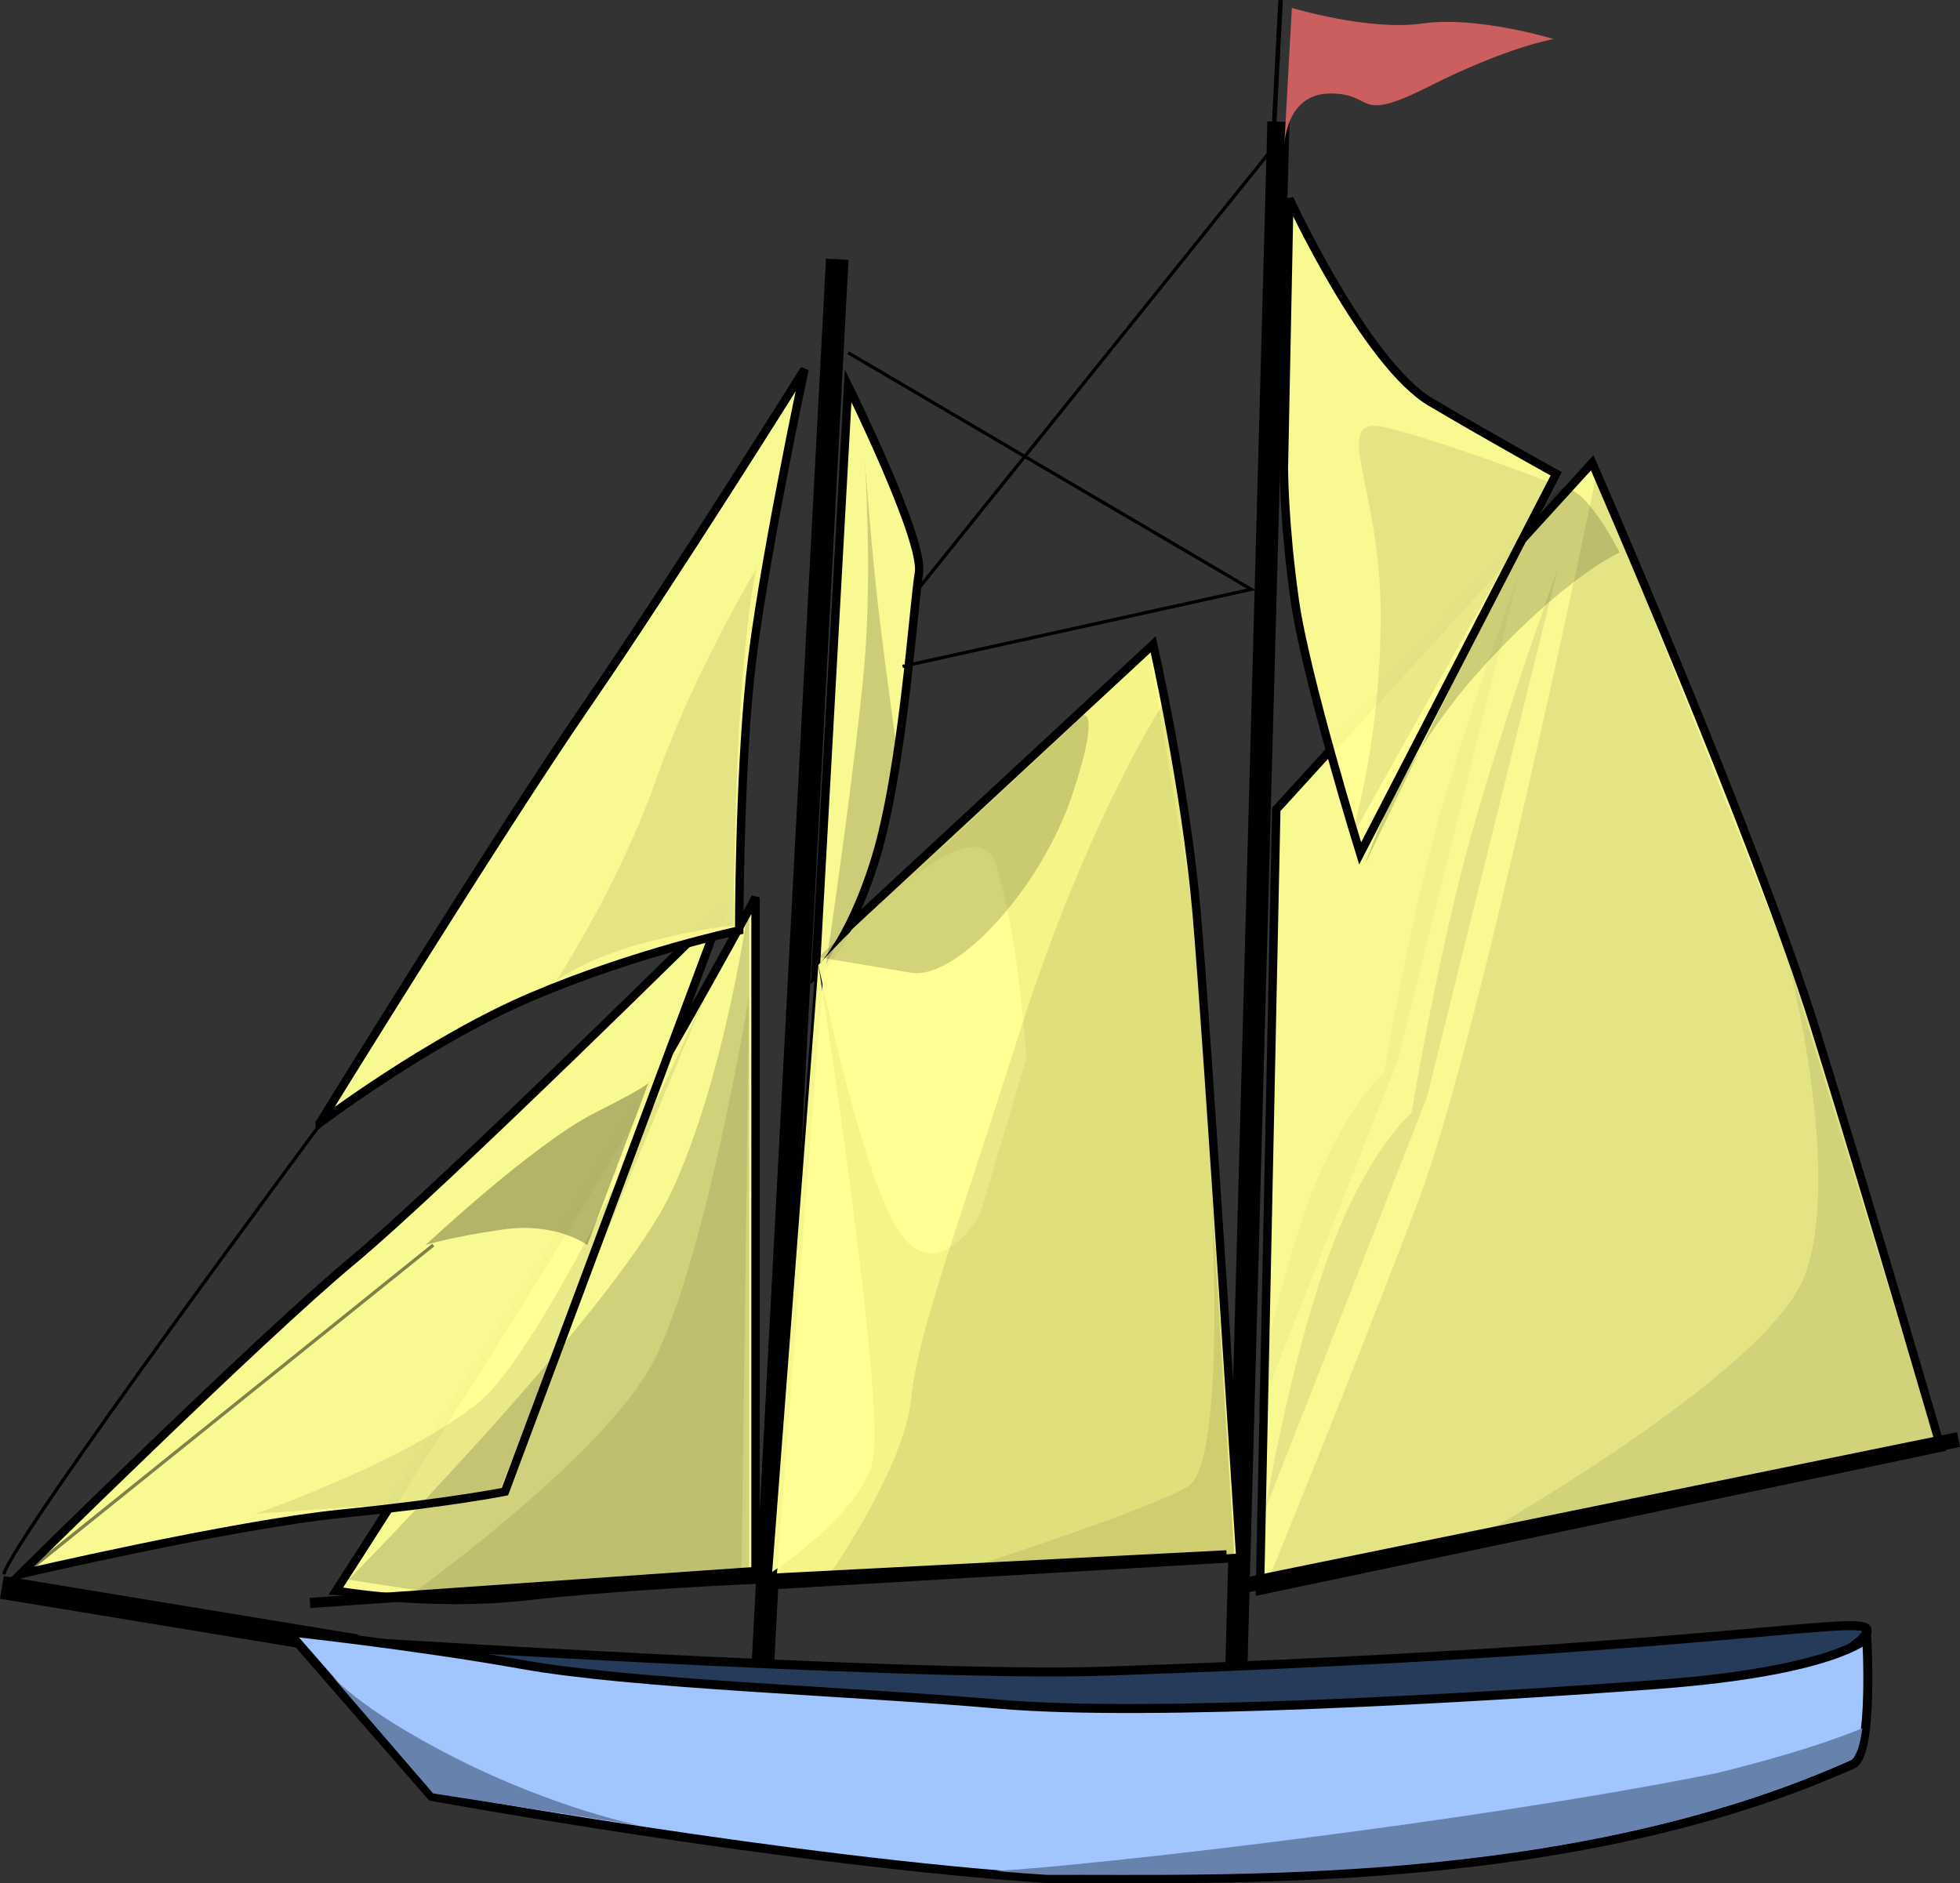
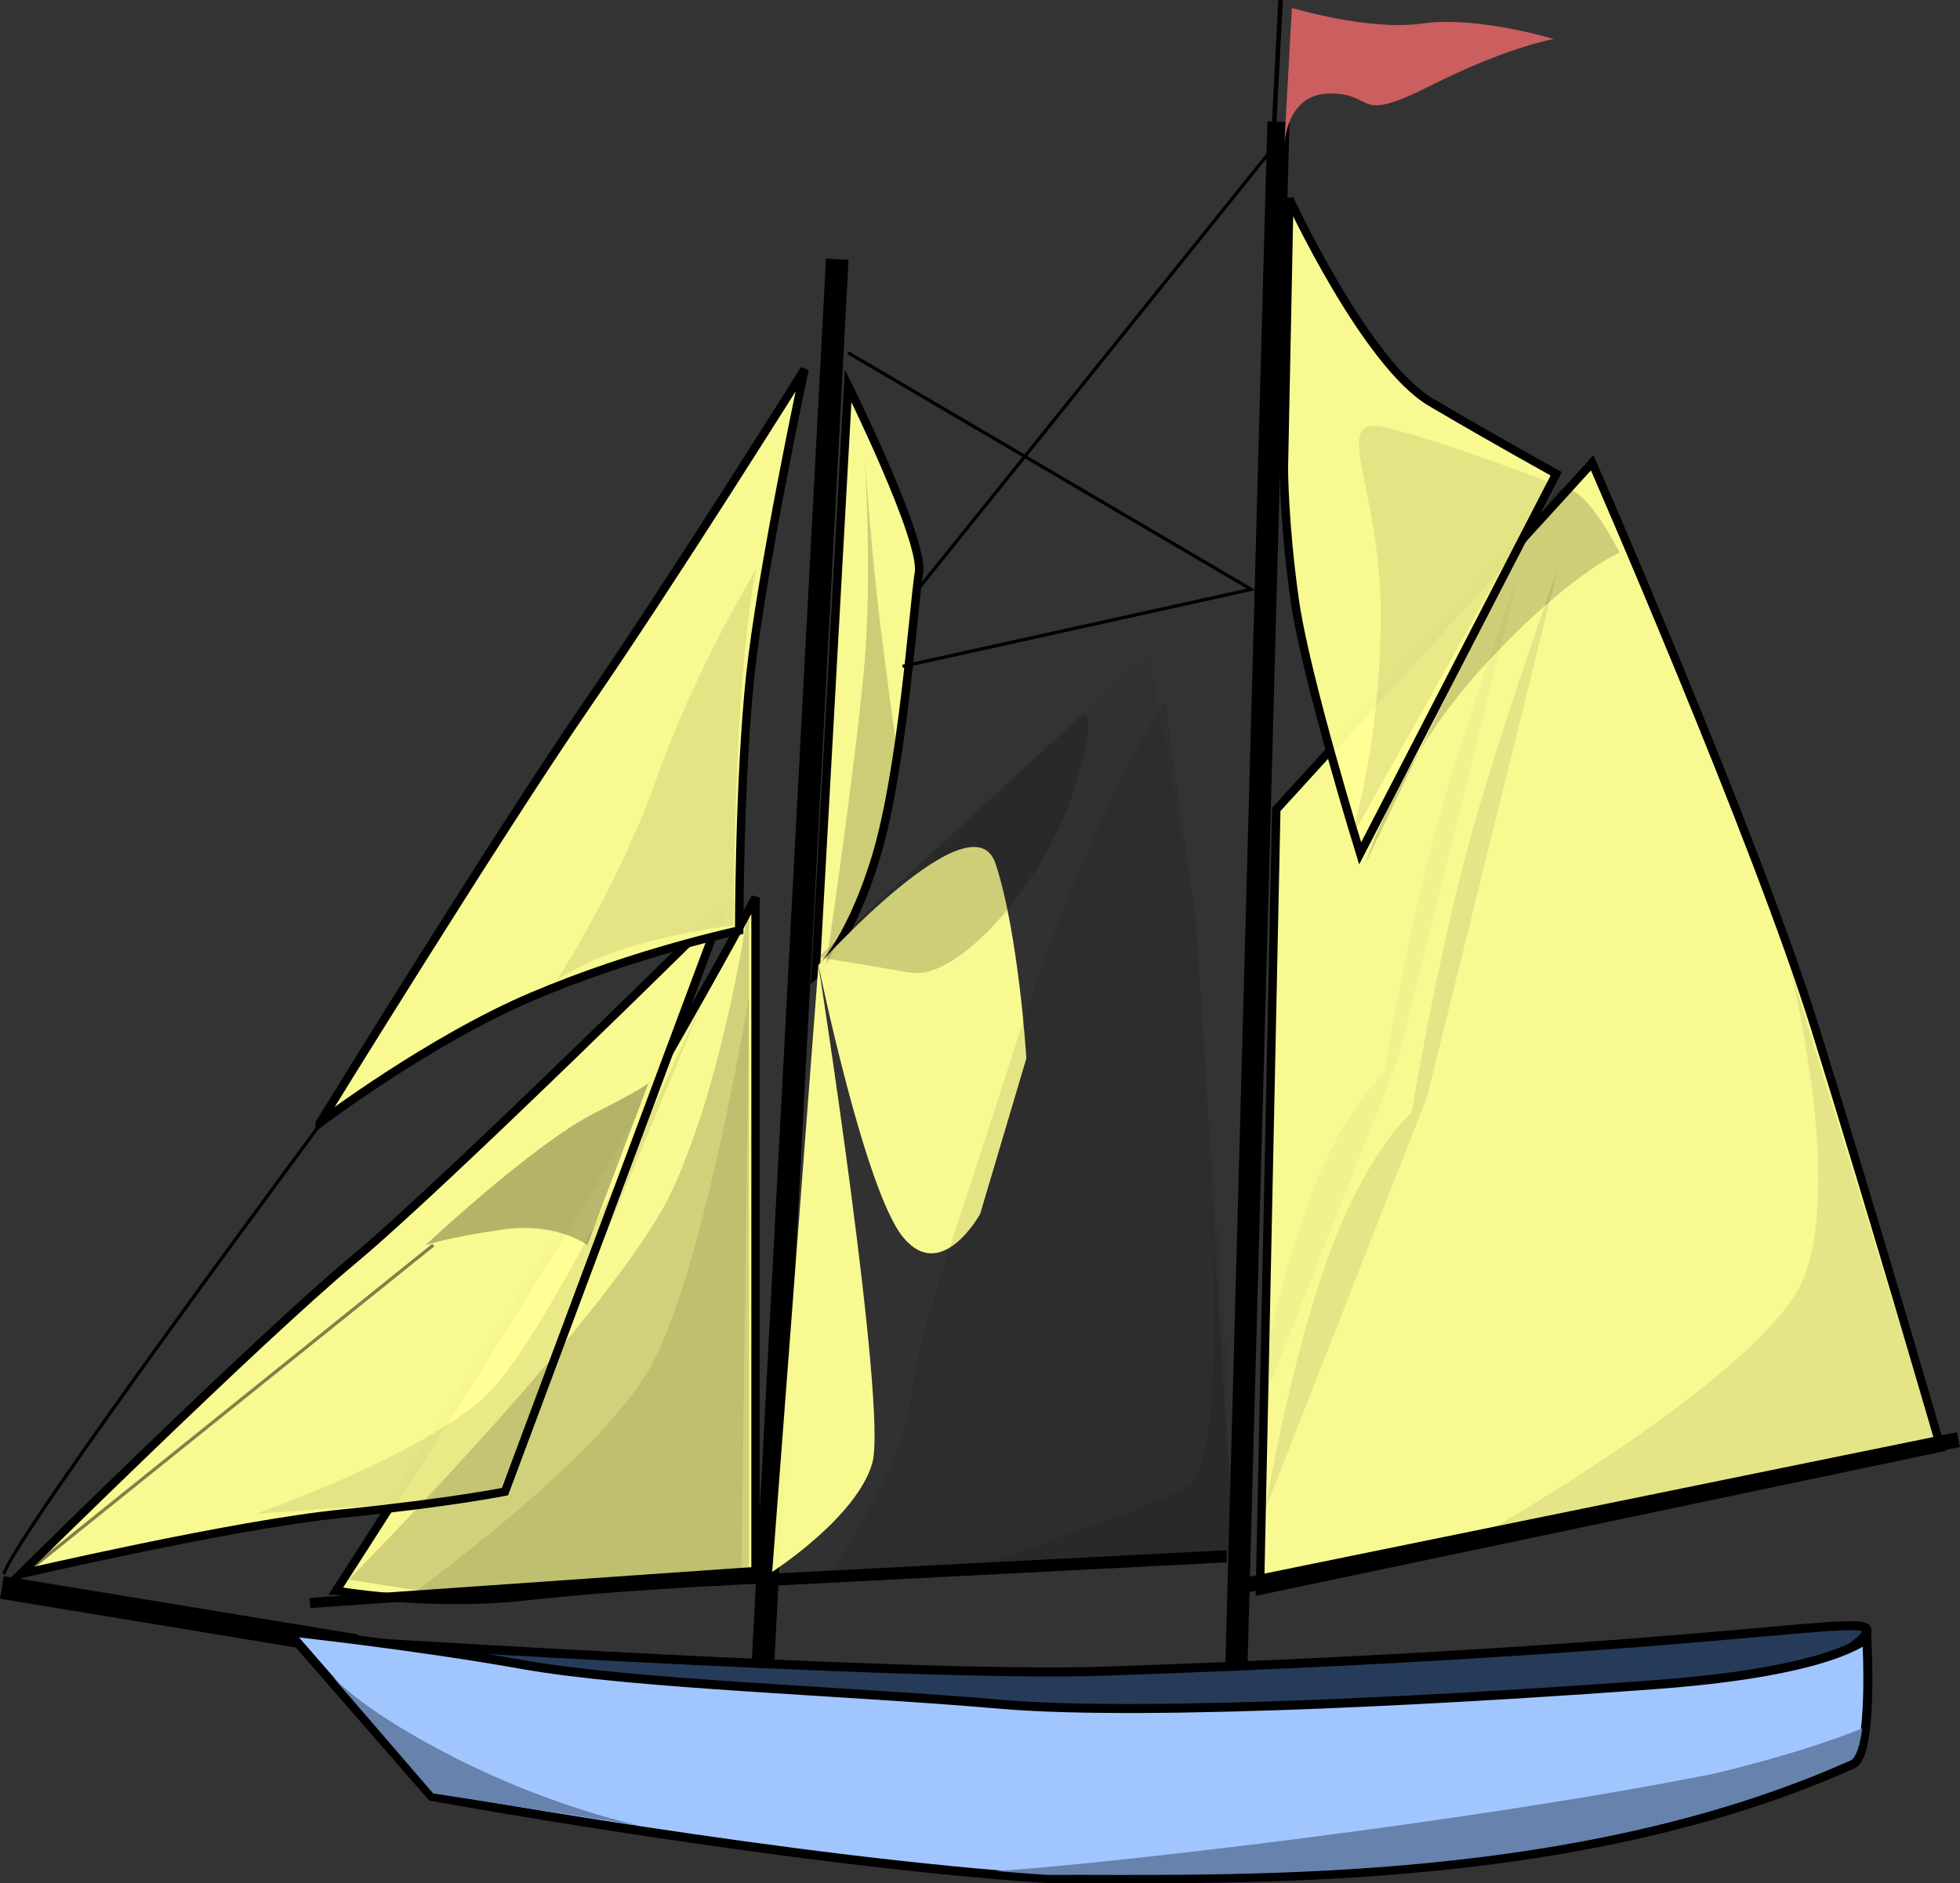
<svg xmlns="http://www.w3.org/2000/svg" xmlns:ns1="http://sodipodi.sourceforge.net/DTD/sodipodi-0.dtd" xmlns:ns2="http://www.inkscape.org/namespaces/inkscape" xmlns:xlink="http://www.w3.org/1999/xlink" version="1.1" xml:space="preserve" enable-background="new 0 0 595.28 419.53" y="0px" x="0px" viewBox="0 0 815.823 783.946" id="svg1048" ns1:docname="SailingShip37.svg" ns2:version="0.91 r13725" width="815.823" height="783.946">
  <rect x="0" y="0" width="815.823" height="783.946" fill="#333333" stroke="none" />
  <ns1:namedview pagecolor="#ffffff" bordercolor="#666666" borderopacity="1" objecttolerance="10" gridtolerance="10" guidetolerance="10" ns2:pageopacity="0" ns2:pageshadow="2" ns2:window-width="1366" ns2:window-height="705" id="namedview1050" showgrid="false" ns2:zoom="0.67606738" ns2:cx="407.91156" ns2:cy="391.97276" ns2:window-x="-8" ns2:window-y="-8" ns2:window-maximized="1" ns2:current-layer="svg1048" fit-margin-top="0" fit-margin-left="0" fit-margin-right="0" fit-margin-bottom="0" />
  <defs id="defs1052">
    <filter style="color-interpolation-filters:sRGB" ns2:label="Drop Shadow" id="filter4783">
      <feFlood flood-opacity="0.498" flood-color="rgb(0,0,0)" result="flood" id="feFlood4773" />
      <feComposite in="flood" in2="SourceGraphic" operator="in" result="composite1" id="feComposite4775" />
      <feGaussianBlur in="composite1" stdDeviation="3" result="blur" id="feGaussianBlur4777" />
      <feOffset dx="6" dy="6" result="offset" id="feOffset4779" />
      <feComposite in="SourceGraphic" in2="offset" operator="over" result="composite2" id="feComposite4781" />
    </filter>
    <filter style="color-interpolation-filters:sRGB" ns2:label="Drop Shadow" id="filter4795">
      <feFlood flood-opacity="0.498" flood-color="rgb(0,0,0)" result="flood" id="feFlood4785" />
      <feComposite in="flood" in2="SourceGraphic" operator="in" result="composite1" id="feComposite4787" />
      <feGaussianBlur in="composite1" stdDeviation="3" result="blur" id="feGaussianBlur4789" />
      <feOffset dx="6" dy="6" result="offset" id="feOffset4791" />
      <feComposite in="SourceGraphic" in2="offset" operator="over" result="composite2" id="feComposite4793" />
    </filter>
    <radialGradient id="radialGradient9366" gradientUnits="userSpaceOnUse" cy="426.65" cx="200.71" r="62.4" gradientTransform="matrix(0.678,0,0,0.68,-6.494,-253.348)">
      <stop id="stop3952" stop-color="#ffffe5" stop-opacity=".344" offset="0" />
      <stop id="stop5034" stop-color="#fffedf" stop-opacity=".227" offset=".193" />
      <stop id="stop3968" stop-color="#fffeda" stop-opacity=".348" offset=".386" />
      <stop id="stop3966" stop-color="#fffed0" stop-opacity=".203" offset=".816" />
      <stop id="stop5036" stop-color="#fffecb" stop-opacity=".29" offset=".838" />
      <stop id="stop5030" stop-color="#fffec6" stop-opacity=".192" offset=".857" />
      <stop id="stop3954" stop-color="#fffebc" stop-opacity="0" offset="1" />
    </radialGradient>
    <radialGradient id="radialGradient9368" gradientUnits="userSpaceOnUse" cy="426.65" cx="200.71" gradientTransform="matrix(0.314,0.001,-0.001,0.307,68.115,-95.528)" r="62.643">
      <stop id="stop3944" stop-color="#fffebc" stop-opacity=".722" offset="0" />
      <stop id="stop3970" stop-color="#fffebc" stop-opacity=".361" offset=".618" />
      <stop id="stop3946" stop-color="#fffebc" stop-opacity="0" offset="1" />
    </radialGradient>
    <radialGradient id="radialGradient9372" xlink:href="#linearGradient4944" gradientUnits="userSpaceOnUse" cy="328.79" cx="318.57" gradientTransform="matrix(0.325,0.099,-0.004,0.013,24.148,-0.903)" r="184.1" />
    <linearGradient id="linearGradient4944">
      <stop id="stop4946" stop-color="#ffffdf" stop-opacity=".314" offset="0" />
      <stop id="stop9329" stop-color="#ffffdf" stop-opacity=".157" offset=".5" />
      <stop id="stop4952" stop-color="#ffffdf" stop-opacity="0" offset="1" />
    </linearGradient>
    <radialGradient id="radialGradient9374" xlink:href="#linearGradient4944" gradientUnits="userSpaceOnUse" cy="337.72" cx="330" gradientTransform="matrix(0.022,-0.012,0.349,0.622,5.478,-169.371)" r="72.495" />
    <radialGradient id="radialGradient9376" xlink:href="#linearGradient4944" gradientUnits="userSpaceOnUse" cy="337.36" cx="327.14" gradientTransform="matrix(0.331,-0.191,0.008,0.014,18.364,94.334)" r="129.21" />
    <radialGradient id="radialGradient9378" xlink:href="#linearGradient4944" gradientUnits="userSpaceOnUse" cy="336.65" cx="326.79" gradientTransform="matrix(0.338,-0.082,0.004,0.017,17.214,57.183)" r="82.562" />
    <radialGradient id="radialGradient9380" xlink:href="#linearGradient4944" gradientUnits="userSpaceOnUse" cy="342.36" cx="330" gradientTransform="matrix(0.101,-0.015,0.352,2.417,-23.493,-784.329)" r="11.733" />
    <radialGradient id="radialGradient9382" gradientUnits="userSpaceOnUse" cy="336.29" cx="333.93" gradientTransform="matrix(0.489,0.018,-0.017,0.461,-27.8,-123.871)" r="28">
      <stop id="stop3936" stop-color="#fffee4" stop-opacity=".906" offset="0" />
      <stop id="stop4996" stop-color="#fff" stop-opacity=".604" offset=".564" />
      <stop id="stop3938" stop-color="#ffffef" stop-opacity="0" offset="1" />
    </radialGradient>
    <radialGradient id="radialGradient9384" gradientUnits="userSpaceOnUse" cy="587.36" cx="152.14" gradientTransform="matrix(1,0,0,0.767,0,136.79)" r="49.071">
      <stop id="stop5094" stop-color="#adff56" stop-opacity="0" offset="0" />
      <stop id="stop5096" stop-color="#a2fe51" stop-opacity=".377" offset=".903" />
      <stop id="stop5098" stop-color="#97fe4c" stop-opacity=".556" offset=".921" />
      <stop id="stop5100" stop-color="#8cfe47" stop-opacity=".357" offset=".932" />
      <stop id="stop5102" stop-color="#87fe44" stop-opacity="0" offset=".954" />
      <stop id="stop5104" stop-color="#82fe42" stop-opacity="0" offset="1" />
    </radialGradient>
    <filter style="color-interpolation-filters:sRGB" id="filter8820">
      <feGaussianBlur id="feGaussianBlur8822" stdDeviation="1.315" />
    </filter>
    <radialGradient id="radialGradient9386" xlink:href="#linearGradient5106" gradientUnits="userSpaceOnUse" cy="587.36" cx="152.14" gradientTransform="matrix(1,0,0,0.769,0,135.7)" r="49.468" />
    <linearGradient id="linearGradient5106">
      <stop id="stop5108" stop-color="#adff56" stop-opacity="0" offset="0" />
      <stop id="stop5110" stop-color="#a2fe51" stop-opacity=".377" offset=".865" />
      <stop id="stop5112" stop-color="#97fe4c" stop-opacity=".556" offset=".888" />
      <stop id="stop5114" stop-color="#8cfe47" stop-opacity=".357" offset=".915" />
      <stop id="stop5116" stop-color="#87fe44" stop-opacity="0" offset=".944" />
      <stop id="stop5118" stop-color="#82fe42" stop-opacity="0" offset="1" />
    </linearGradient>
    <filter style="color-interpolation-filters:sRGB" id="filter8828">
      <feGaussianBlur id="feGaussianBlur8830" stdDeviation="0.657" />
    </filter>
    <radialGradient id="radialGradient9388" gradientUnits="userSpaceOnUse" cy="587.36" cx="152.14" gradientTransform="matrix(0.169,0.103,-0.074,0.139,111.371,-14.68)" r="49.441">
      <stop id="stop5080" stop-color="#adff56" stop-opacity="0" offset="0" />
      <stop id="stop5082" stop-color="#a2fe51" stop-opacity=".377" offset=".884" />
      <stop id="stop5084" stop-color="#97fe4c" stop-opacity=".556" offset=".901" />
      <stop id="stop5086" stop-color="#8cfe47" stop-opacity=".357" offset=".913" />
      <stop id="stop5088" stop-color="#87fe44" stop-opacity="0" offset=".944" />
      <stop id="stop5090" stop-color="#82fe42" stop-opacity="0" offset="1" />
    </radialGradient>
    <radialGradient id="radialGradient9390" gradientUnits="userSpaceOnUse" cy="587.36" cx="152.14" gradientTransform="matrix(0.087,0.035,-0.038,0.047,104.762,41.989)" r="50.654">
      <stop id="stop5040" stop-color="#adff56" stop-opacity="0" offset="0" />
      <stop id="stop5048" stop-color="#a2fe51" stop-opacity=".377" offset=".712" />
      <stop id="stop5046" stop-color="#97fe4c" stop-opacity=".556" offset=".772" />
      <stop id="stop5050" stop-color="#8cfe47" stop-opacity=".357" offset=".821" />
      <stop id="stop5052" stop-color="#87fe44" stop-opacity="0" offset=".911" />
      <stop id="stop5042" stop-color="#82fe42" stop-opacity="0" offset="1" />
    </radialGradient>
    <radialGradient id="radialGradient9392" xlink:href="#linearGradient5106" gradientUnits="userSpaceOnUse" cy="587.36" cx="152.14" gradientTransform="matrix(1,0,0,0.77,0,135.11)" r="49.682" />
    <filter style="color-interpolation-filters:sRGB" id="filter5140">
      <feGaussianBlur id="feGaussianBlur5142" stdDeviation="0.526" />
    </filter>
    <radialGradient id="radialGradient9394" gradientUnits="userSpaceOnUse" cy="585.75" cx="168.54" gradientTransform="matrix(-0.01,1.085,-0.359,-0.002,296.647,-84.363)" r="3.682">
      <stop id="stop8768" stop-color="#fff" stop-opacity=".691" offset="0" />
      <stop id="stop8784" stop-color="#fffff7" stop-opacity=".545" offset=".25" />
      <stop id="stop8782" stop-color="#fff" stop-opacity=".404" offset=".5" />
      <stop id="stop8770" stop-color="#fff" stop-opacity="0" offset="1" />
    </radialGradient>
    <radialGradient id="radialGradient9396" gradientUnits="userSpaceOnUse" cy="511.67" cx="202.69" gradientTransform="matrix(0.243,0.082,-0.055,0.164,76.477,-26.059)" r="4.688">
      <stop id="stop8788" stop-color="#fff" stop-opacity=".691" offset="0" />
      <stop id="stop8790" stop-color="#fffff7" stop-opacity=".545" offset=".25" />
      <stop id="stop8792" stop-color="#fff" stop-opacity=".404" offset=".428" />
      <stop id="stop8794" stop-color="#fff" stop-opacity="0" offset="1" />
    </radialGradient>
  </defs>
  <g id="g6285" transform="matrix(5,0,0,5,2.0138072e-5,1.8762013e-5)">
    <path id="path2293" d="M 106.248,67.389 132.547,38.529 c 0,0 13.604,31.148 18.593,47.181 4.988,16.033 10.427,34.812 10.427,34.812 l -56.68,11.91 z" ns2:connector-curvature="0" style="fill:#ffff95;fill-opacity:0.965;fill-rule:evenodd;stroke:#000000;stroke-width:0.699" />
    <path id="path2285" d="M 106.427,10.13 102.799,143.426" ns2:connector-curvature="0" style="fill:none;stroke:#000000;stroke-width:1.842" />
    <path id="path2283" d="M 69.698,21.582 63.349,141.594" ns2:connector-curvature="0" style="fill:none;stroke:#000000;stroke-width:1.876" />
    <path id="path2291" d="m 27.98,132.432 c 0,0 13.602,-21.072 21.311,-33.896 C 57.001,85.71 62.896,74.715 62.896,74.715 l 0,56.801 c 0,0 -10.884,0.458 -19.046,1.374 -8.163,0.916 -15.869,-0.458 -15.869,-0.458 z" ns2:connector-curvature="0" style="fill:#ffff95;fill-opacity:0.965;fill-rule:evenodd;stroke:#000000;stroke-width:0.699" />
    <path id="path2281" d="M 29.653,137.019 0.155,132.161" ns2:connector-curvature="0" style="fill:none;stroke:#000000;stroke-width:1.91" />
    <path ns1:nodetypes="cccsssc" id="path2275" d="m 25.064,136.393 c 0,0 50.507,3.292 66.8,2.743 58.097,-1.988 66.156,-5.764 62.978,-2.534 -5.222,3.71 7.08,2.534 -10.842,4.18 -17.922,1.646 -43.99,3.84 -57.025,2.743 -13.034,-1.097 -38.559,-3.292 -46.706,-4.389 -8.146,-1.097 -15.207,-2.743 -15.207,-2.743 z" ns2:connector-curvature="0" style="fill:#253b59;fill-rule:evenodd;stroke:#000000;stroke-width:0.751" />
    <path ns1:nodetypes="cccccsssc" id="path2273" d="m 23.978,135.845 11.948,13.715 c 0,0 30.041,5.469 51.482,6.849 14.533,-0.067 43.383,1.013 66.912,-9.57 1.629,-1.097 1.086,-10.445 1.086,-10.445 0,0 -2.715,2.743 -17.379,3.84 -14.663,1.097 -42.361,2.743 -54.852,1.646 -12.491,-1.097 -30.413,-1.646 -39.646,-3.292 -9.233,-1.646 -19.551,-2.743 -19.551,-2.743 z" ns2:connector-curvature="0" style="fill:#a1c6ff;fill-opacity:1;fill-rule:evenodd;stroke:#000000;stroke-width:0.751" />
    <path ns2:connector-curvature="0" id="path2277" d="m 155.033,143.887 c -2.077,0.854 -5.89,2.212 -12.246,3.758 -20.528,4.113 -51.832,7.662 -59.904,8.127 1.468,0.123 2.912,0.232 4.316,0.322 14.533,-0.067 43.383,1.013 66.912,-9.57 0.473,-0.318 0.749,-1.359 0.922,-2.637 z" style="fill:#6682ad;fill-opacity:1;fill-rule:evenodd" />
    <path ns1:nodetypes="cccsc" id="path2279" d="m 27.403,139.271 8.657,10.042 17.209,2.672 c 0,0 -6.947,-1.378 -15.284,-5.588 -8.336,-4.211 -10.582,-7.126 -10.582,-7.126 z" ns2:connector-curvature="0" style="fill:#6682ad;fill-opacity:1;fill-rule:evenodd" />
    <path id="path2289" d="m 60.175,75.632 c 0,0 -23.128,22.905 -30.834,29.318 -7.709,6.411 -27.662,26.109 -27.662,26.109 0,0 17.686,-4.123 26.755,-5.039 9.067,-0.916 13.602,-1.832 13.602,-1.832 z" ns2:connector-curvature="0" style="fill:#ffff95;fill-opacity:0.965;fill-rule:evenodd;stroke:#000000;stroke-width:0.699" />
    <path id="path2287" d="m 26.62,93.497 c 0,0 14.962,-24.279 22.218,-34.812 7.256,-10.536 18.139,-27.944 18.139,-27.944 0,0 -3.628,16.949 -4.535,25.653 -0.907,8.704 -0.907,21.07 -0.907,21.07 0,0 -8.616,1.832 -17.232,5.497 -8.616,3.665 -17.683,10.536 -17.683,10.536 z" ns2:connector-curvature="0" style="fill:#ffff95;fill-opacity:0.965;fill-rule:evenodd;stroke:#000000;stroke-width:0.699" />
-     <path id="path2295" d="M 68.338,79.296 95.997,53.646 c 0,0 2.721,11.91 3.628,22.444 0.907,10.536 3.628,53.594 3.628,53.594 l -38.997,2.29 z" ns2:connector-curvature="0" style="fill:#ffff8d;fill-opacity:1;fill-rule:evenodd;stroke:#000000;stroke-width:0.699" />
    <path id="path2327" d="m 64.924,131.513 3.848,-51.825 26.935,-25.264 3.848,22.671 3.848,52.472 z" ns2:connector-curvature="0" style="fill-opacity:0.043;fill-rule:evenodd" />
    <path id="path2297" d="m 70.605,32.116 c 0,0 6.346,12.827 5.893,15.575 -0.453,2.749 -1.36,16.491 -3.625,23.818 -2.267,7.329 -4.988,9.62 -4.988,9.62 z" ns2:connector-curvature="0" style="fill:#ffff95;fill-opacity:0.965;fill-rule:evenodd;stroke:#000000;stroke-width:0.699" />
    <path id="path2299" d="m 107.334,16.542 c 0,0 6.349,13.741 11.788,16.948 5.442,3.207 10.43,5.955 10.43,5.955 l -16.323,31.606 c 0,0 -4.535,-14.656 -5.442,-21.07 -0.907,-6.413 -0.907,-10.994 -0.907,-10.994 z" ns2:connector-curvature="0" style="fill:#ffff95;fill-opacity:0.965;fill-rule:evenodd;stroke:#000000;stroke-width:0.699" />
    <path id="path2301" d="M 0.318,131.058 C 1.225,127.851 27.074,93.039 27.074,93.039" ns2:connector-curvature="0" style="fill:none;stroke:#000000;stroke-width:0.273px" />
    <path id="path2303" d="m 70.605,29.367 33.555,19.698 -29.023,6.413" ns2:connector-curvature="0" style="fill:none;stroke:#000000;stroke-width:0.273px" />
    <path id="path2305" d="M 76.044,49.523 105.52,12.878" ns2:connector-curvature="0" style="fill:none;stroke:#000000;stroke-width:0.273px" />
    <path id="path2307" d="m 21.271,126.033 20.078,-1.421 17.759,-42.63 c 0,0 -13.127,29.842 -19.304,34.815 -6.178,4.973 -18.533,9.236 -18.533,9.236 z" ns2:connector-curvature="0" style="fill-opacity:0.086;fill-rule:evenodd" />
    <path id="path2309" d="m 34.145,132.808 27.573,-1.295 0.641,-48.585 c 0,0 -3.845,23.322 -8.336,31.095 -4.489,7.771 -19.877,18.785 -19.877,18.785 z" ns2:connector-curvature="0" style="fill-opacity:0.086;fill-rule:evenodd" />
    <path id="path2311" d="m 46.329,81.633 c 0,0 2.563,-1.945 7.693,-3.24 5.132,-1.297 7.055,-1.297 7.055,-1.297 0,0 0,-11.011 0.641,-19.432 0.641,-8.421 1.284,-10.366 1.284,-10.366 0,0 -5.132,8.421 -8.336,17.49 -3.207,9.071 -8.336,16.845 -8.336,16.845 z" ns2:connector-curvature="0" style="fill-opacity:0.086;fill-rule:evenodd" />
-     <path id="path2315" d="m 105.325,132.161 55.792,-12.308 -8.977,-31.743 -19.239,-48.585 c 0,0 -9.621,46.643 -14.75,60.246 -5.129,13.603 -12.825,32.39 -12.825,32.39 z" ns2:connector-curvature="0" style="fill-opacity:0.086;fill-rule:evenodd" />
    <path id="path2317" d="m 112.38,69.973 c 0,0 2.563,-7.774 2.563,-18.787 0,-11.013 -4.489,-16.842 0.644,-15.548 5.13,1.297 13.466,4.534 13.466,4.534 z" ns2:connector-curvature="0" style="fill-opacity:0.086;fill-rule:evenodd" />
    <path id="path2319" d="m 35.426,103.658 c 0,0 8.977,-8.421 14.107,-11.013 5.132,-2.589 4.489,-2.589 4.489,-2.589 l -5.129,13.603 c 0,0 -2.563,-1.942 -7.055,-1.295 -4.489,0.647 -6.411,1.295 -6.411,1.295 z" ns2:connector-curvature="0" style="fill-opacity:0.281;fill-rule:evenodd" />
    <path id="path2321" d="M 36.067,103.658 1.437,131.513" ns2:connector-curvature="0" style="fill:none;stroke:#000000;stroke-width:0.273px;stroke-opacity:0.486" />
    <path id="path2323" d="m 29.012,131.513 c 0,0 22.446,-22.674 26.935,-32.39 4.489,-9.716 6.411,-23.969 6.411,-23.969 l 0,55.712 -25.009,1.942 z" ns2:connector-curvature="0" style="fill-opacity:0.162;fill-rule:evenodd" />
    <path id="path2325" d="m 64.283,130.866 c 0,0 7.055,-4.534 8.336,-9.071 1.282,-4.534 -4.489,-41.459 -4.489,-41.459 0,0 3.848,18.787 7.055,22.674 3.204,3.887 6.411,-1.945 6.411,-1.945 l 3.848,-12.956 c 0,0 -0.641,-10.363 -2.563,-16.195 -1.925,-5.829 -14.75,8.421 -14.75,8.421 z" ns2:connector-curvature="0" style="fill:#ffff95;fill-opacity:0.965;fill-rule:evenodd" />
    <path id="path2345" d="M 68.131,79.689 89.934,59.607 c 0,0 1.925,-1.295 -0.641,6.479 -2.566,7.774 -9.618,15.548 -13.466,14.898 z" ns2:connector-curvature="0" style="fill-opacity:0.173;fill-rule:evenodd" />
    <path id="path2313" d="m 68.772,131.513 33.987,-1.945 -3.204,-53.12 -2.566,-18.137 c 0,0 -6.414,9.716 -12.184,27.856 -5.77,18.137 -8.336,24.616 -8.977,30.445 -0.641,5.832 -7.055,14.9 -7.055,14.9 z" ns2:connector-curvature="0" style="fill-opacity:0.086;fill-rule:evenodd" />
    <path id="path2329" d="m 105.325,125.682 13.466,-34.332 10.903,-44.051 c 0,0 -5.129,14.253 -7.696,23.969 -2.563,9.716 -4.489,21.377 -4.489,21.377 0,0 -3.848,3.24 -7.055,12.308 -3.204,9.071 -5.13,20.729 -5.13,20.729 z" ns2:connector-curvature="0" style="fill-opacity:0.081;fill-rule:evenodd" />
    <path id="path2331" d="m 103.991,119.647 12.401,-31.496 10.042,-40.408 c 0,0 -4.725,13.073 -7.087,21.988 -2.362,8.912 -4.136,19.61 -4.136,19.61 0,0 -3.544,2.971 -6.495,11.29 -2.954,8.32 -4.725,19.015 -4.725,19.015 z" ns2:connector-curvature="0" style="fill-opacity:0.032;fill-rule:evenodd" />
    <path id="path2333" d="m 121.357,128.921 39.76,-9.069 -12.184,-39.517 c 0,0 4.489,17.493 1.282,25.914 -3.207,8.421 -28.857,22.671 -28.857,22.671 z" ns2:connector-curvature="0" style="fill-opacity:0.081;fill-rule:evenodd" />
    <path id="path2335" d="m 81.597,130.216 21.162,-0.647 -1.923,-29.798 c 0,0 1.282,22.024 -1.925,23.969 -3.204,1.942 -17.314,6.476 -17.314,6.476 z" ns2:connector-curvature="0" style="fill-opacity:0.081;fill-rule:evenodd" />
    <path id="path2337" d="m 68.772,80.336 c 0,0 2.566,-17.49 3.207,-25.264 0.641,-7.774 0,-16.842 0,-16.842 0,0 0.641,8.421 1.282,13.603 0.641,5.184 1.282,9.719 1.282,9.719 0,0 0,5.829 -1.923,10.363 -1.923,4.534 -3.848,8.421 -3.848,8.421 z" ns2:connector-curvature="0" style="fill-opacity:0.178;fill-rule:evenodd" />
    <path id="path2339" d="m 102.759,132.161 60.28,-12.308" ns2:connector-curvature="0" style="fill:none;stroke:#000000;stroke-width:1.255" />
    <path id="path2341" d="m 64.283,131.513 37.834,-1.945" ns2:connector-curvature="0" style="fill:none;stroke:#000000;stroke-width:1.01" />
    <path id="path2343" d="m 63.002,130.866 -37.196,2.589" ns2:connector-curvature="0" style="fill:none;stroke:#000000;stroke-width:0.846" />
    <path id="path2347" d="m 113.661,71.915 c 0,0 2.566,-8.421 9.618,-16.195 7.055,-7.774 11.543,-9.716 11.543,-9.716 0,0 -3.204,-6.479 -5.129,-5.182 -1.923,1.295 -16.032,31.093 -16.032,31.093 z" ns2:connector-curvature="0" style="fill-opacity:0.173;fill-rule:evenodd" />
    <path id="path2349" d="M 105.966,12.318 106.606,0.01" ns2:connector-curvature="0" style="fill:none;stroke:#000000;stroke-width:0.382" />
    <path id="path2351" d="m 129.346,3.249 c 0,0 -6.411,-1.943 -10.9,-1.296 C 113.957,2.601 107.543,0.658 107.543,0.658 l -0.641,11.661 c 0,0 0,-4.535 3.848,-4.535 3.848,0 1.923,2.591 8.336,-0.648 6.411,-3.239 10.259,-3.887 10.259,-3.887 z" ns2:connector-curvature="0" style="fill:#cb5e5e;fill-opacity:1;fill-rule:evenodd" />
  </g>
</svg>